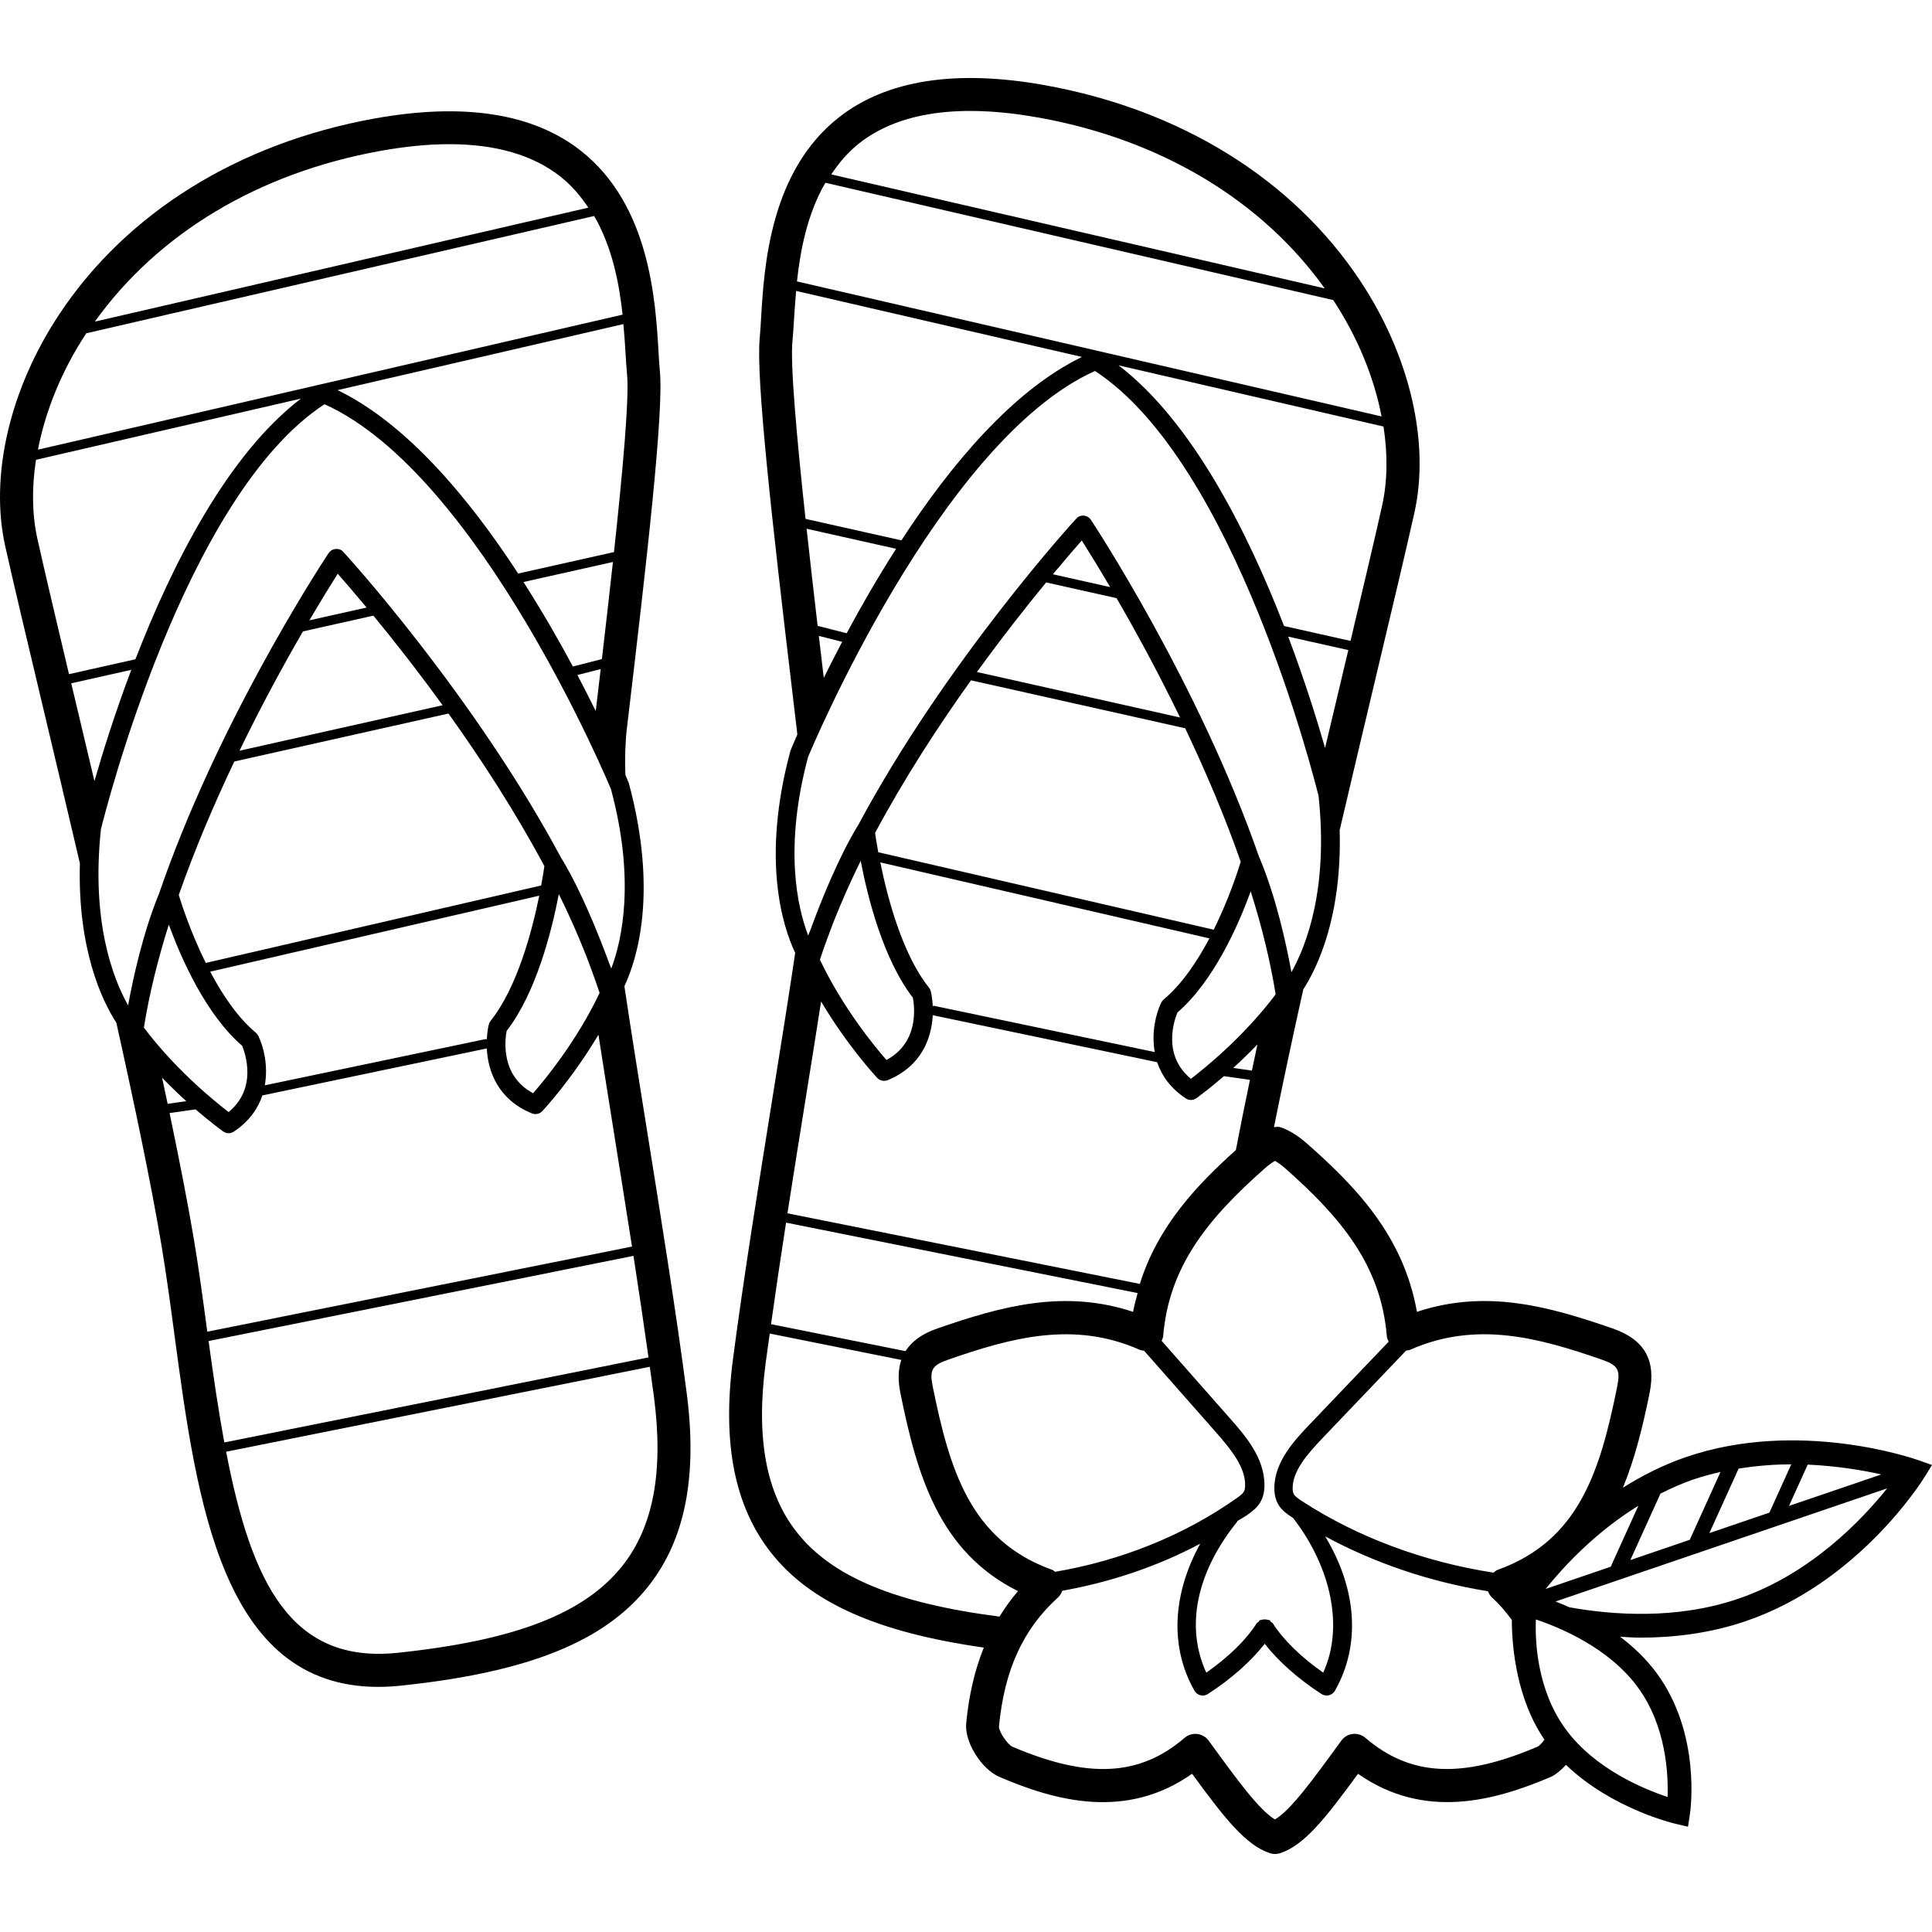
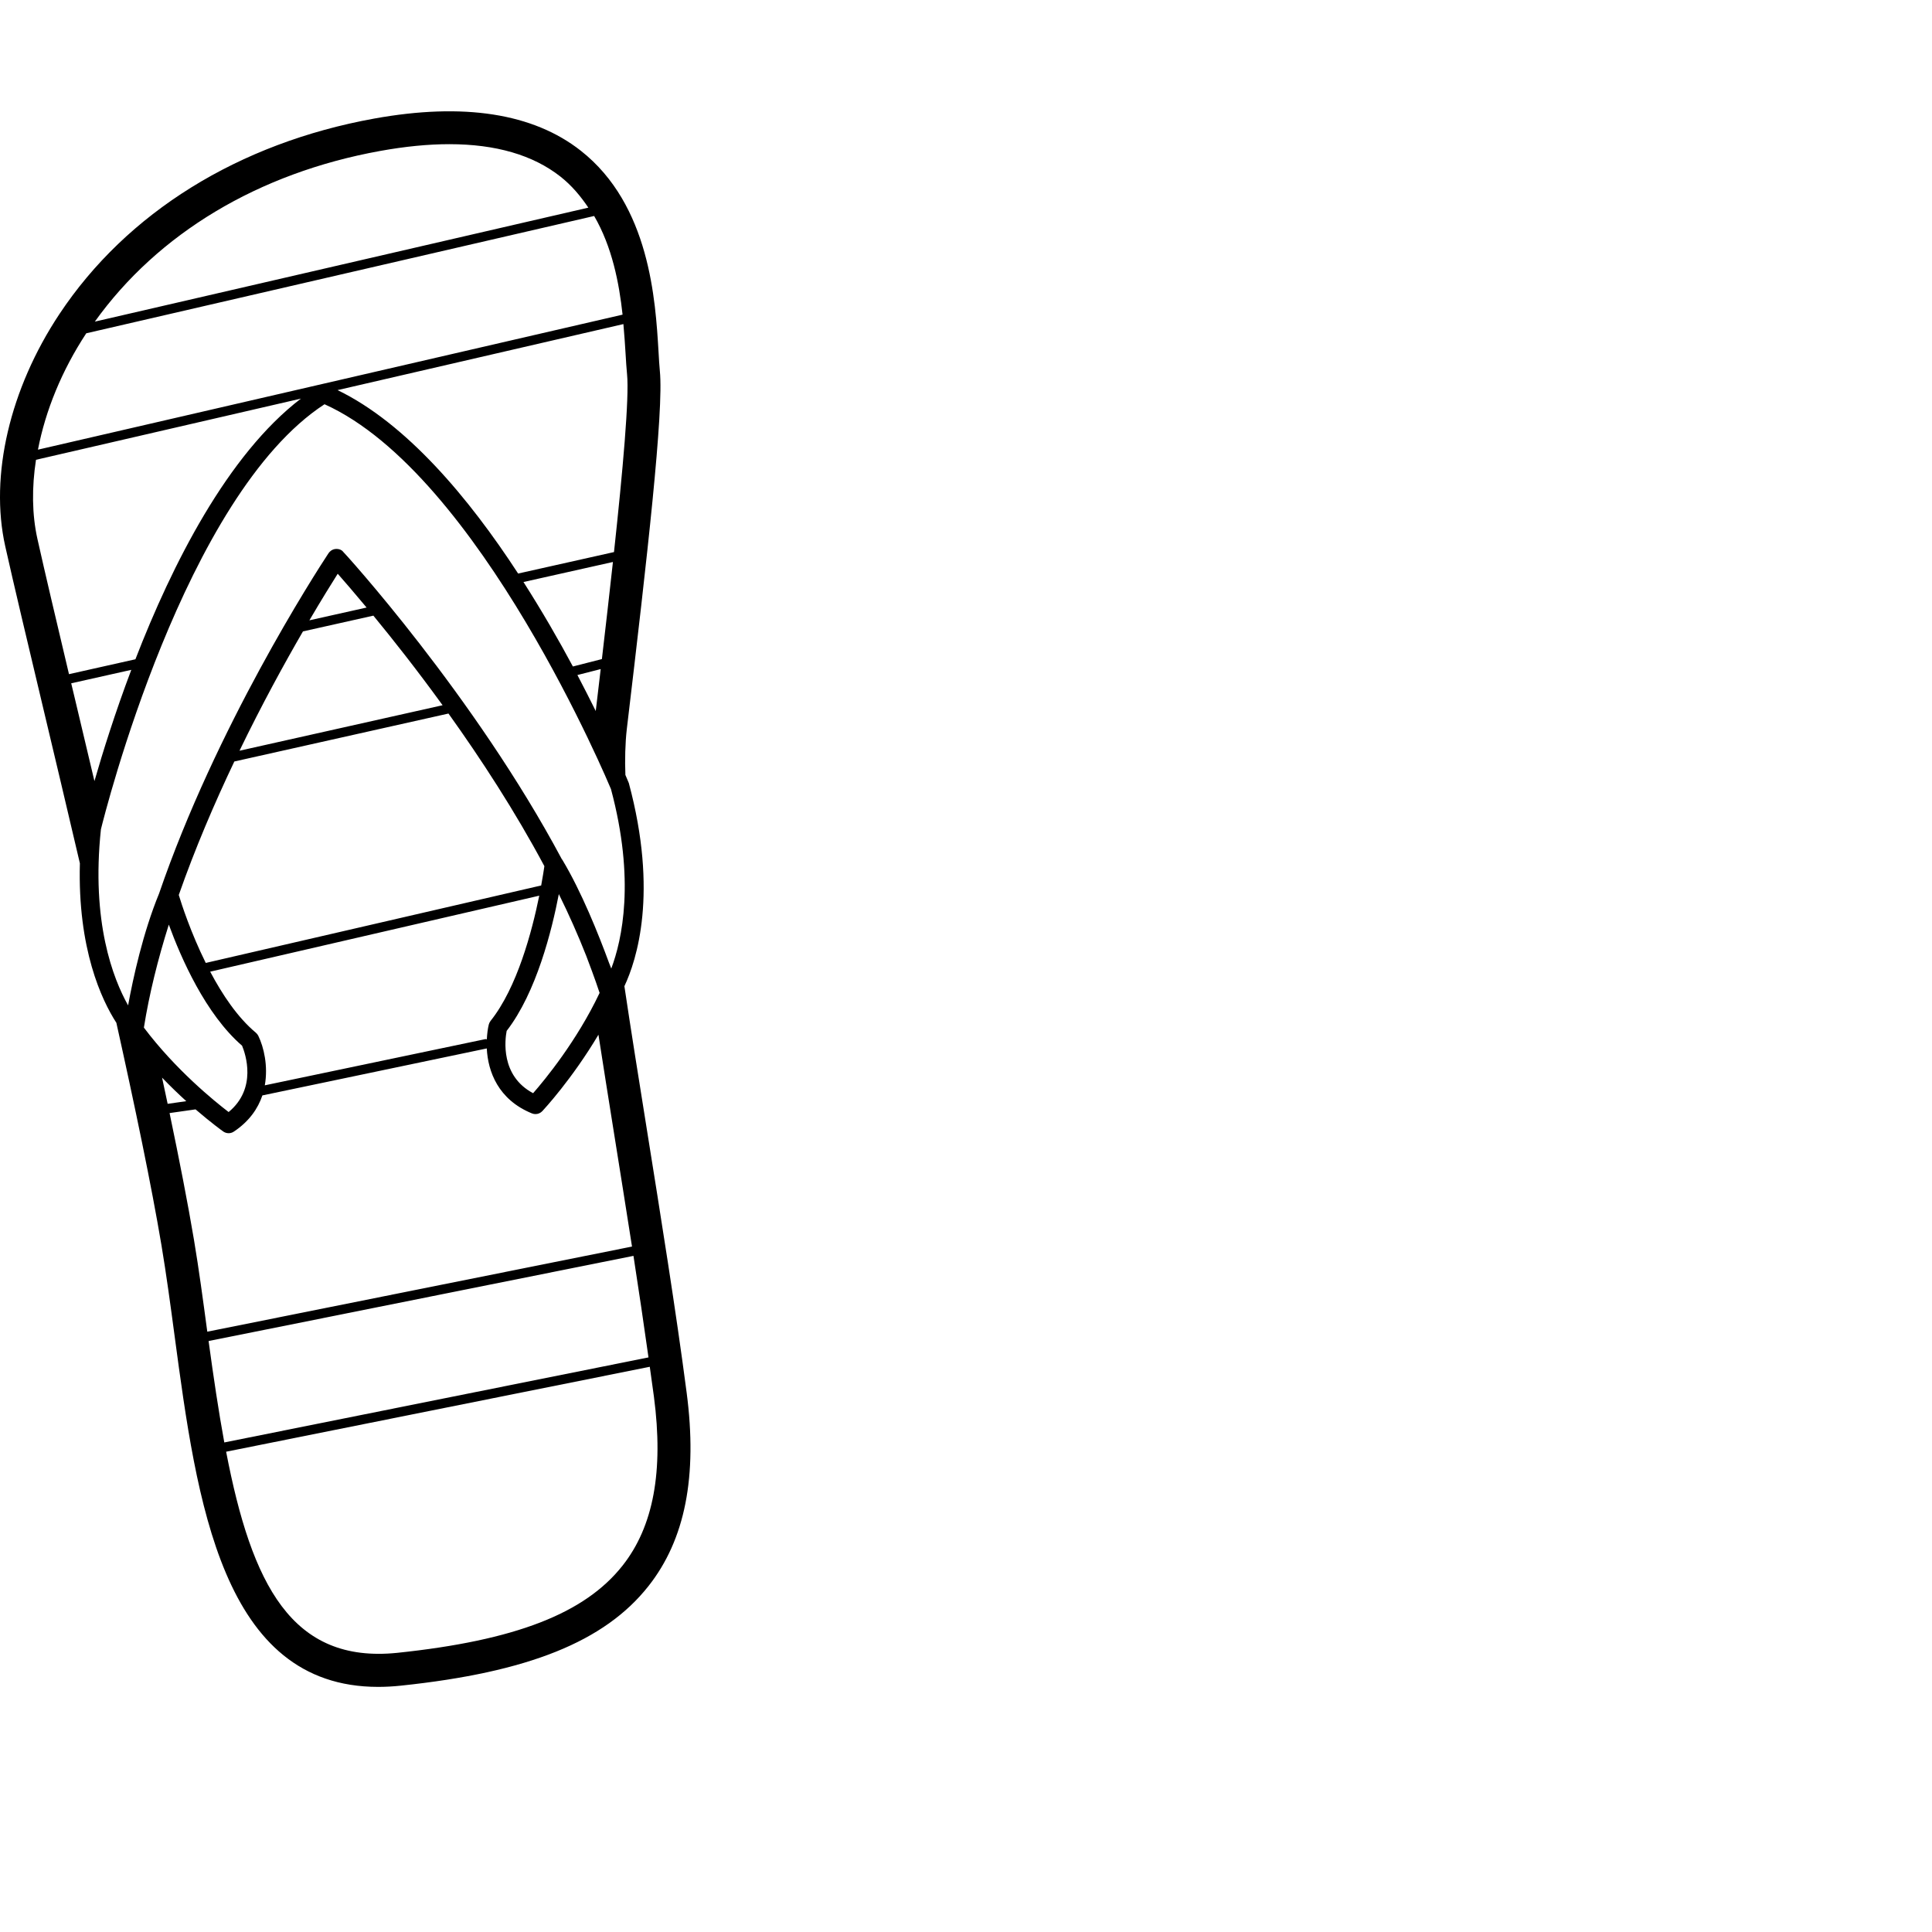
<svg xmlns="http://www.w3.org/2000/svg" fill="#000000" height="800px" width="800px" version="1.1" id="Layer_1" viewBox="0 0 232.56 232.56" xml:space="preserve">
  <g>
    <g>
      <g>
        <path d="M77.856,135.911c-0.984-6.136-1.936-12.084-2.696-17.2c1.48-3.144,4.096-11.204,0.532-24.456     c-0.048-0.12-0.208-0.496-0.42-0.992c0,0.004,0.008,0.012,0.008,0.012c-0.072-1.716-0.024-3.876,0.172-5.528     c2.464-20.708,4.46-38.244,3.976-43.088c-0.064-0.648-0.108-1.436-0.16-2.34c-0.368-6.164-1.044-17.64-9.356-24.176     c-5.74-4.516-14.112-5.812-24.86-3.872C28.724,17.227,15.268,25.583,7.156,37.799c-5.98,9.012-8.42,19.46-6.528,27.944     c1.024,4.58,2.64,11.368,4.52,19.272c1.388,5.832,2.92,12.288,4.468,18.904c-0.28,10.312,2.624,16.464,4.392,19.2     c2.236,10.068,4.212,19.544,5.428,26.776c0.588,3.516,1.088,7.22,1.588,10.964c2.664,19.832,5.664,42.196,24.5,42.196     c0.872,0,1.78-0.048,2.724-0.148c15.344-1.608,24.54-5.304,29.812-11.988c4.412-5.588,5.916-13.208,4.592-23.296     C81.388,157.923,79.508,146.227,77.856,135.911z M75.3,42.547c0.06,0.964,0.108,1.812,0.18,2.5     c0.28,2.796-0.512,11.604-1.572,21.408l-11.54,2.584c-5.936-9.12-13.46-18.076-21.736-22.08l34.408-7.948     C75.152,40.279,75.24,41.491,75.3,42.547z M68.96,80.227c-1.708-3.192-3.716-6.668-5.948-10.168l10.768-2.412     c-0.424,3.876-0.88,7.864-1.328,11.688L68.96,80.227z M72.308,80.539c-0.204,1.74-0.404,3.428-0.596,5.048     c-0.668-1.348-1.396-2.784-2.208-4.332L72.308,80.539z M45.756,18.171c3.008-0.544,5.784-0.816,8.332-0.816     c5.588,0,10.068,1.304,13.372,3.9c1.372,1.08,2.44,2.372,3.36,3.74l-59.404,13.72C19,28.119,31.096,20.823,45.756,18.171z      M10.384,40.119l61.136-14.12c2.16,3.716,3.008,8.064,3.42,11.876L4.568,54.127C5.472,49.443,7.428,44.611,10.384,40.119z      M4.504,64.867c-0.656-2.944-0.684-6.184-0.172-9.52l31.888-7.364c-8.836,6.756-15.508,19.976-19.92,31.376l-7.996,1.792     C6.74,74.551,5.392,68.847,4.504,64.867z M9.012,84.091c-0.156-0.636-0.292-1.216-0.44-1.84l7.232-1.62     c-1.984,5.256-3.452,9.972-4.436,13.392C10.556,90.591,9.76,87.235,9.012,84.091z M12.148,99.827     c0.46-1.876,10.064-40.18,26.916-51.168c18.72,8.416,34.368,46.076,34.48,46.324c2.94,10.96,1.332,18.168,0.036,21.604     c-0.084-0.232-0.192-0.468-0.276-0.704c-1.236-3.364-3.312-8.568-5.628-12.412c-0.008-0.016-0.028-0.02-0.04-0.036     c-10.52-19.732-26.28-37.02-26.452-37.148c-0.248-0.188-0.564-0.244-0.884-0.196c-0.308,0.052-0.588,0.248-0.76,0.508     c-1.664,2.528-13.54,20.96-20.392,40.96c-1.94,4.712-3.136,10.22-3.728,13.46C13.608,117.799,10.964,110.979,12.148,99.827z      M31.096,124.691c-0.072-0.144-0.168-0.272-0.292-0.376c-2.204-1.836-4.044-4.592-5.504-7.352l39.612-9.148     c-0.868,4.272-2.656,11.064-5.86,15.072c-0.096,0.128-0.172,0.272-0.212,0.428c-0.128,0.504-0.204,1.132-0.24,1.8     c-0.06-0.008-0.116-0.048-0.18-0.032l-26.544,5.56C32.292,128.311,31.752,126.043,31.096,124.691z M44.944,74.107     c2.336,2.84,5.244,6.52,8.332,10.784l-24.448,5.476c2.708-5.596,5.416-10.524,7.64-14.364L44.944,74.107z M37.24,74.671     c1.476-2.512,2.676-4.448,3.412-5.608c0.772,0.872,1.992,2.288,3.476,4.068L37.24,74.671z M53.984,85.891     c3.904,5.456,8.012,11.756,11.544,18.372c-0.06,0.424-0.184,1.236-0.384,2.324l-40.376,9.324     c-1.816-3.668-2.924-7.108-3.248-8.18c1.956-5.584,4.296-11.044,6.688-16.068L53.984,85.891z M60.988,124.091     c3.584-4.632,5.444-12.116,6.28-16.468c1.216,2.456,2.316,4.944,3.296,7.428c0.256,0.664,0.484,1.272,0.688,1.836     c0.32,0.88,0.64,1.756,0.924,2.632c-2.744,5.792-6.592,10.46-8.004,12.072C60.216,129.491,60.788,125.131,60.988,124.091z      M17.32,123.695c0.648-4.06,1.688-8.236,3-12.396c1.48,4.044,4.432,10.784,8.82,14.576c0.408,0.98,1.836,5.136-1.62,7.984     C25.828,132.567,21.156,128.787,17.32,123.695z M19.508,129.719c1.02,1.06,2.008,2.008,2.916,2.832l-2.244,0.32     C19.964,131.839,19.736,130.779,19.508,129.719z M23.348,149.235c-0.736-4.388-1.76-9.616-2.936-15.252l3.128-0.444     c1.864,1.604,3.208,2.576,3.328,2.66c0.196,0.136,0.42,0.208,0.652,0.208c0.22,0,0.436-0.064,0.628-0.192     c1.86-1.24,2.904-2.78,3.436-4.356l27.012-5.656c0.136,2.78,1.372,6.164,5.432,7.82c0.14,0.056,0.284,0.084,0.428,0.084     c0.304,0,0.604-0.124,0.824-0.356c0.18-0.192,3.58-3.856,6.756-9.2c0.576,3.708,1.204,7.66,1.896,11.988     c0.696,4.344,1.428,8.936,2.144,13.512l-51.124,10.248C24.444,156.523,23.944,152.783,23.348,149.235z M25.108,161.423     l51.144-10.252c0.648,4.188,1.256,8.284,1.808,12.224L27,173.631C26.312,169.883,25.704,165.791,25.108,161.423z M74.94,188.455     c-4.556,5.772-12.916,9.012-27.108,10.5c-12.72,1.312-17.536-8.224-20.612-24.208l50.996-10.224     c0.168,1.204,0.348,2.46,0.5,3.608C79.892,177.103,78.656,183.751,74.94,188.455z" />
-         <path d="M230.892,175.755c-0.584-0.204-14.436-4.988-27.92-0.372h0.004c-2.808,0.96-5.34,2.26-7.624,3.7     c1.448-3.516,2.4-7.38,3.208-11.368c0.812-3.992-0.6-6.472-4.452-7.808c-7.644-2.648-15.22-4.768-23.548-1.996     c-1.64-9.308-7.62-15.296-13.196-20.224c-1.148-1.012-2.224-1.672-3.28-2.012c-0.236-0.076-0.484-0.016-0.732,0     c1.024-5.116,2.224-10.732,3.524-16.572c1.764-2.736,4.664-8.884,4.384-19.176c1.548-6.624,3.084-13.084,4.472-18.92     c1.88-7.908,3.496-14.692,4.52-19.272c1.896-8.484-0.548-18.928-6.528-27.944c-8.108-12.216-21.568-20.572-37.896-23.528     c-10.756-1.944-19.116-0.64-24.86,3.872c-8.312,6.54-8.988,18.012-9.356,24.176c-0.052,0.904-0.096,1.692-0.16,2.34     c-0.484,4.844,1.512,22.38,3.976,43.088c0.192,1.628,0.376,3.172,0.552,4.672c-0.46,1.052-0.76,1.776-0.84,1.976     c-3.528,13.14-0.908,21.176,0.58,24.316c-0.76,5.12-1.708,11.06-2.696,17.204c-1.652,10.32-3.532,22.012-4.796,31.708     c-1.32,10.088,0.184,17.708,4.592,23.296c4.76,6.032,12.82,9.588,25.604,11.412c-1.088,2.692-1.796,5.7-2.12,9.12     c-0.216,2.256,1.82,5.52,4.04,6.468c6.636,2.832,15.144,5.232,23.152-0.396c3.908,5.352,6.468,8.604,9.364,9.556     c0.204,0.068,0.412,0.1,0.62,0.1s0.416-0.032,0.62-0.1c2.9-0.956,5.46-4.208,9.368-9.556c8.008,5.62,16.512,3.22,23.156,0.396     c0.64-0.272,1.276-0.828,1.876-1.472c5.432,5.224,12.836,7.016,13.196,7.1l1.492,0.348l0.232-1.516     c0.06-0.392,1.38-9.652-3.992-16.96c-1.276-1.74-2.812-3.18-4.408-4.392c0.804,0.044,1.58,0.108,2.432,0.108     c3.976,0,8.376-0.508,12.732-2c13.5-4.62,21.132-16.772,21.452-17.284l0.924-1.5L230.892,175.755z M226.46,177.483l-11.112,3.788     l2.252-4.972C221.148,176.459,224.252,176.983,226.46,177.483z M215.62,176.267l-2.632,5.812l-7.224,2.464l3.516-7.76     C211.456,176.431,213.588,176.267,215.62,176.267z M203.888,178.071c1.072-0.364,2.144-0.64,3.212-0.884l-3.7,8.164l-7.152,2.44     l3.624-7.996C201.152,179.147,202.476,178.551,203.888,178.071z M197.212,181.255l-3.284,7.244     c-0.012,0.028,0.008,0.052-0.004,0.08l-7.872,2.684C188.236,188.547,192.036,184.447,197.212,181.255z M169.712,162.487     c7.988-3.532,15.48-1.468,23.092,1.172c1.96,0.68,2.272,1.228,1.86,3.264c-2.024,9.968-4.5,18.504-14.388,22.044     c-0.196,0.068-0.336,0.216-0.496,0.34c-8.408-1.308-16.368-4.26-23.052-8.612c-0.328-0.216-0.776-0.508-0.96-0.788     c-0.108-0.168-0.16-0.4-0.168-0.736c-0.024-2.1,1.752-4.132,3.728-6.2l9.932-10.404     C169.412,162.539,169.568,162.547,169.712,162.487z M153.472,139.735c0.38,0.212,0.8,0.524,1.264,0.928     c6.82,6.028,11.504,11.764,12.2,20.176c0.02,0.236,0.12,0.448,0.22,0.66l-9.384,9.828c-1.864,1.952-4.416,4.62-4.376,7.88     c0.012,0.812,0.2,1.472,0.556,2.02c0.408,0.628,0.996,1.04,1.616,1.444c0.028,0.016,0.056,0.032,0.084,0.048     c4.664,6.04,6.1,13.248,3.624,18.62c-2.688-1.884-4.82-3.968-6.072-5.952c-0.052-0.08-0.152-0.092-0.216-0.152     c-0.064-0.064-0.072-0.156-0.152-0.208c-0.056-0.032-0.124-0.004-0.18-0.028c-0.14-0.056-0.264-0.068-0.416-0.068     c-0.152,0-0.276,0.008-0.416,0.068c-0.06,0.024-0.124-0.004-0.18,0.028c-0.08,0.048-0.088,0.144-0.152,0.208     c-0.068,0.064-0.168,0.072-0.216,0.152c-1.248,1.988-3.384,4.072-6.072,5.952c-2.532-5.496-1.212-12.044,3.716-18.164     c0.016-0.024,0.004-0.052,0.02-0.076c0.384-0.256,0.808-0.468,1.184-0.732c0.568-0.4,1.156-0.844,1.56-1.504     c0.344-0.572,0.516-1.244,0.52-2.052c0.04-3.328-2.384-6.08-4.156-8.088l-8.22-9.324c0.072-0.184,0.168-0.356,0.184-0.556     c0.696-8.412,5.384-14.148,12.208-20.176C152.676,140.263,153.096,139.951,153.472,139.735z M148.82,180.367     c-6.32,4.456-13.86,7.484-21.816,8.836c-0.116-0.072-0.204-0.184-0.336-0.232c-9.88-3.54-12.36-12.08-14.388-22.044     c-0.416-2.036-0.096-2.584,1.864-3.264c7.604-2.64,15.108-4.712,23.084-1.168c0.152,0.068,0.32,0.06,0.48,0.088l8.624,9.784     c1.884,2.136,3.572,4.232,3.548,6.424c-0.004,0.352-0.06,0.608-0.164,0.784C149.556,179.839,149.188,180.111,148.82,180.367z      M150.692,128.871l-2.244-0.32c0.908-0.824,1.892-1.772,2.916-2.832C151.136,126.783,150.908,127.839,150.692,128.871z      M143.352,129.859c-3.456-2.848-2.028-7.004-1.62-7.984c4.388-3.792,7.344-10.536,8.82-14.576c1.312,4.16,2.352,8.336,3,12.396     C149.716,124.791,145.044,128.567,143.352,129.859z M139,126.639l-26.544-5.56c-0.064-0.016-0.116,0.024-0.18,0.032     c-0.036-0.672-0.112-1.3-0.24-1.8c-0.04-0.156-0.112-0.3-0.212-0.428c-3.204-4-4.992-10.796-5.86-15.076l39.612,9.148     c-1.456,2.76-3.3,5.516-5.504,7.356c-0.124,0.104-0.224,0.232-0.292,0.376C139.124,122.039,138.584,124.307,139,126.639z      M134.404,72.003c2.224,3.84,4.932,8.768,7.644,14.364l-24.452-5.476c3.092-4.264,5.996-7.944,8.332-10.784L134.404,72.003z      M126.74,69.127c1.484-1.784,2.704-3.196,3.476-4.068c0.732,1.156,1.936,3.096,3.416,5.612L126.74,69.127z M142.66,87.663     c2.392,5.02,4.732,10.48,6.688,16.068c-0.324,1.072-1.432,4.512-3.248,8.18l-40.38-9.324c-0.2-1.088-0.324-1.904-0.384-2.324     c3.54-6.616,7.644-12.916,11.548-18.372L142.66,87.663z M109.884,120.091c0.2,1.04,0.772,5.4-3.184,7.5     c-1.408-1.612-5.256-6.28-8.004-12.072c0.292-0.9,0.616-1.8,0.948-2.704c0.192-0.532,0.408-1.1,0.644-1.716     c0.984-2.5,2.092-5.004,3.316-7.476C104.436,107.975,106.3,115.459,109.884,120.091z M161.864,80.091     c-0.748,3.144-1.548,6.504-2.36,9.94c-0.984-3.42-2.456-8.14-4.44-13.4l7.236,1.62C162.152,78.875,162.016,79.455,161.864,80.091     z M166.368,60.867c-0.888,3.98-2.236,9.684-3.804,16.28l-8-1.792c-4.412-11.4-11.08-24.62-19.916-31.376l31.888,7.364     C167.052,54.683,167.024,57.923,166.368,60.867z M103.416,17.255c4.808-3.78,12.104-4.82,21.704-3.084     c14.66,2.656,26.756,9.948,34.34,20.544l-59.4-13.72C100.976,19.627,102.04,18.339,103.416,17.255z M99.352,21.999l61.132,14.12     c2.956,4.492,4.916,9.324,5.82,14.008L95.932,33.875C96.344,30.063,97.192,25.715,99.352,21.999z M95.392,41.051     c0.072-0.688,0.12-1.536,0.18-2.5c0.064-1.056,0.148-2.268,0.26-3.532l34.408,7.948c-8.272,3.996-15.796,12.948-21.736,22.076     l-11.54-2.584C95.904,52.655,95.112,43.847,95.392,41.051z M98.42,75.335c-0.448-3.824-0.904-7.808-1.328-11.688l10.772,2.412     c-2.232,3.496-4.236,6.972-5.948,10.168L98.42,75.335z M101.372,77.259c-0.816,1.548-1.544,2.988-2.212,4.344     c-0.192-1.628-0.392-3.316-0.596-5.06L101.372,77.259z M97.272,91.115c0.16-0.384,15.804-38.04,34.532-46.46     c16.852,10.988,26.456,49.296,26.916,51.168c1.192,11.156-1.46,17.98-3.268,21.2c-0.604-3.312-1.836-9.012-3.852-13.792     c-0.004-0.012-0.016-0.016-0.02-0.024c-7.308-21.036-20.108-40.396-20.268-40.64c-0.176-0.26-0.444-0.436-0.752-0.488     c-0.064-0.012-0.128-0.016-0.192-0.016c-0.244,0-0.484,0.08-0.68,0.228c-0.172,0.128-15.928,17.416-26.452,37.156     c-0.008,0.012-0.024,0.016-0.032,0.028c-2.336,3.864-4.424,9.108-5.656,12.468c-0.084,0.224-0.184,0.448-0.264,0.668     C95.976,109.203,94.348,102.051,97.272,91.115z M96.932,132.535c0.7-4.324,1.328-8.276,1.904-11.984     c3.176,5.344,6.576,9.008,6.756,9.2c0.22,0.232,0.52,0.356,0.824,0.356c0.144,0,0.288-0.028,0.428-0.084     c4.064-1.656,5.296-5.04,5.432-7.82l27.012,5.656c0.532,1.576,1.572,3.112,3.436,4.356c0.192,0.128,0.412,0.192,0.628,0.192     c0.232,0,0.456-0.072,0.652-0.208c0.12-0.084,1.464-1.056,3.328-2.66l3.128,0.444c-0.616,2.956-1.188,5.796-1.696,8.452     c-4.624,4.152-9.364,9.096-11.56,16.112l-42.416-8.5C95.5,141.471,96.232,136.879,96.932,132.535z M94.62,147.171l42.32,8.48     c-0.196,0.74-0.408,1.472-0.548,2.26c-8.324-2.764-15.9-0.656-23.544,1.996c-1.832,0.636-3.096,1.54-3.848,2.732l-16.188-3.244     C93.364,155.455,93.972,151.363,94.62,147.171z M95.928,184.455c-3.716-4.704-4.948-11.352-3.772-20.324     c0.152-1.152,0.332-2.408,0.5-3.608l15.836,3.176c-0.38,1.124-0.42,2.448-0.104,4.016c2.004,9.856,4.644,19.08,14.156,23.812     c-0.836,0.964-1.568,1.992-2.236,3.068C107.82,192.979,100.172,189.831,95.928,184.455z M185.06,210.259     c-9.104,3.884-15.292,3.568-20.704-1.072c-0.42-0.36-0.976-0.532-1.524-0.464c-0.552,0.064-1.048,0.356-1.376,0.804     c-3.464,4.764-6.064,8.34-7.984,9.484c-1.916-1.144-4.516-4.72-7.98-9.484c-0.328-0.448-0.824-0.74-1.376-0.804     c-0.08-0.008-0.152-0.012-0.232-0.012c-0.472,0-0.928,0.168-1.292,0.48c-5.408,4.636-11.604,4.952-20.704,1.076     c-0.608-0.26-1.652-1.82-1.64-2.44c0.648-6.792,2.9-11.72,7.084-15.516c0.252-0.228,0.428-0.516,0.536-0.824     c5.86-1.048,11.5-2.952,16.612-5.672c-3.352,6.072-3.692,12.452-0.692,17.712c0.152,0.268,0.416,0.464,0.72,0.536     c0.088,0.02,0.18,0.032,0.268,0.032c0.22,0,0.436-0.064,0.624-0.184c2.856-1.848,5.2-3.952,6.836-6.044     c1.636,2.092,3.98,4.196,6.836,6.044c0.188,0.12,0.408,0.184,0.624,0.184c0.088,0,0.18-0.012,0.268-0.032     c0.304-0.072,0.568-0.268,0.72-0.536c3.144-5.516,2.652-12.264-1.172-18.592c5.944,3.212,12.604,5.48,19.6,6.608     c0.108,0.284,0.268,0.556,0.5,0.768c0.908,0.82,1.668,1.736,2.372,2.692c-0.004,3.364,0.616,9.584,3.924,14.4     C185.62,209.799,185.312,210.151,185.06,210.259z M197.136,203.083c3.42,4.664,3.696,10.444,3.592,13.224     c-2.824-0.936-8.744-3.36-12.256-8.152c-3.42-4.66-3.7-10.436-3.596-13.216C187.708,195.883,193.632,198.315,197.136,203.083z      M209.256,192.439c-7.476,2.564-15.248,1.952-20.344,1.032c-0.588-0.26-1.148-0.5-1.664-0.696l39.904-13.612     C224.144,182.931,217.952,189.467,209.256,192.439z" />
      </g>
    </g>
  </g>
</svg>